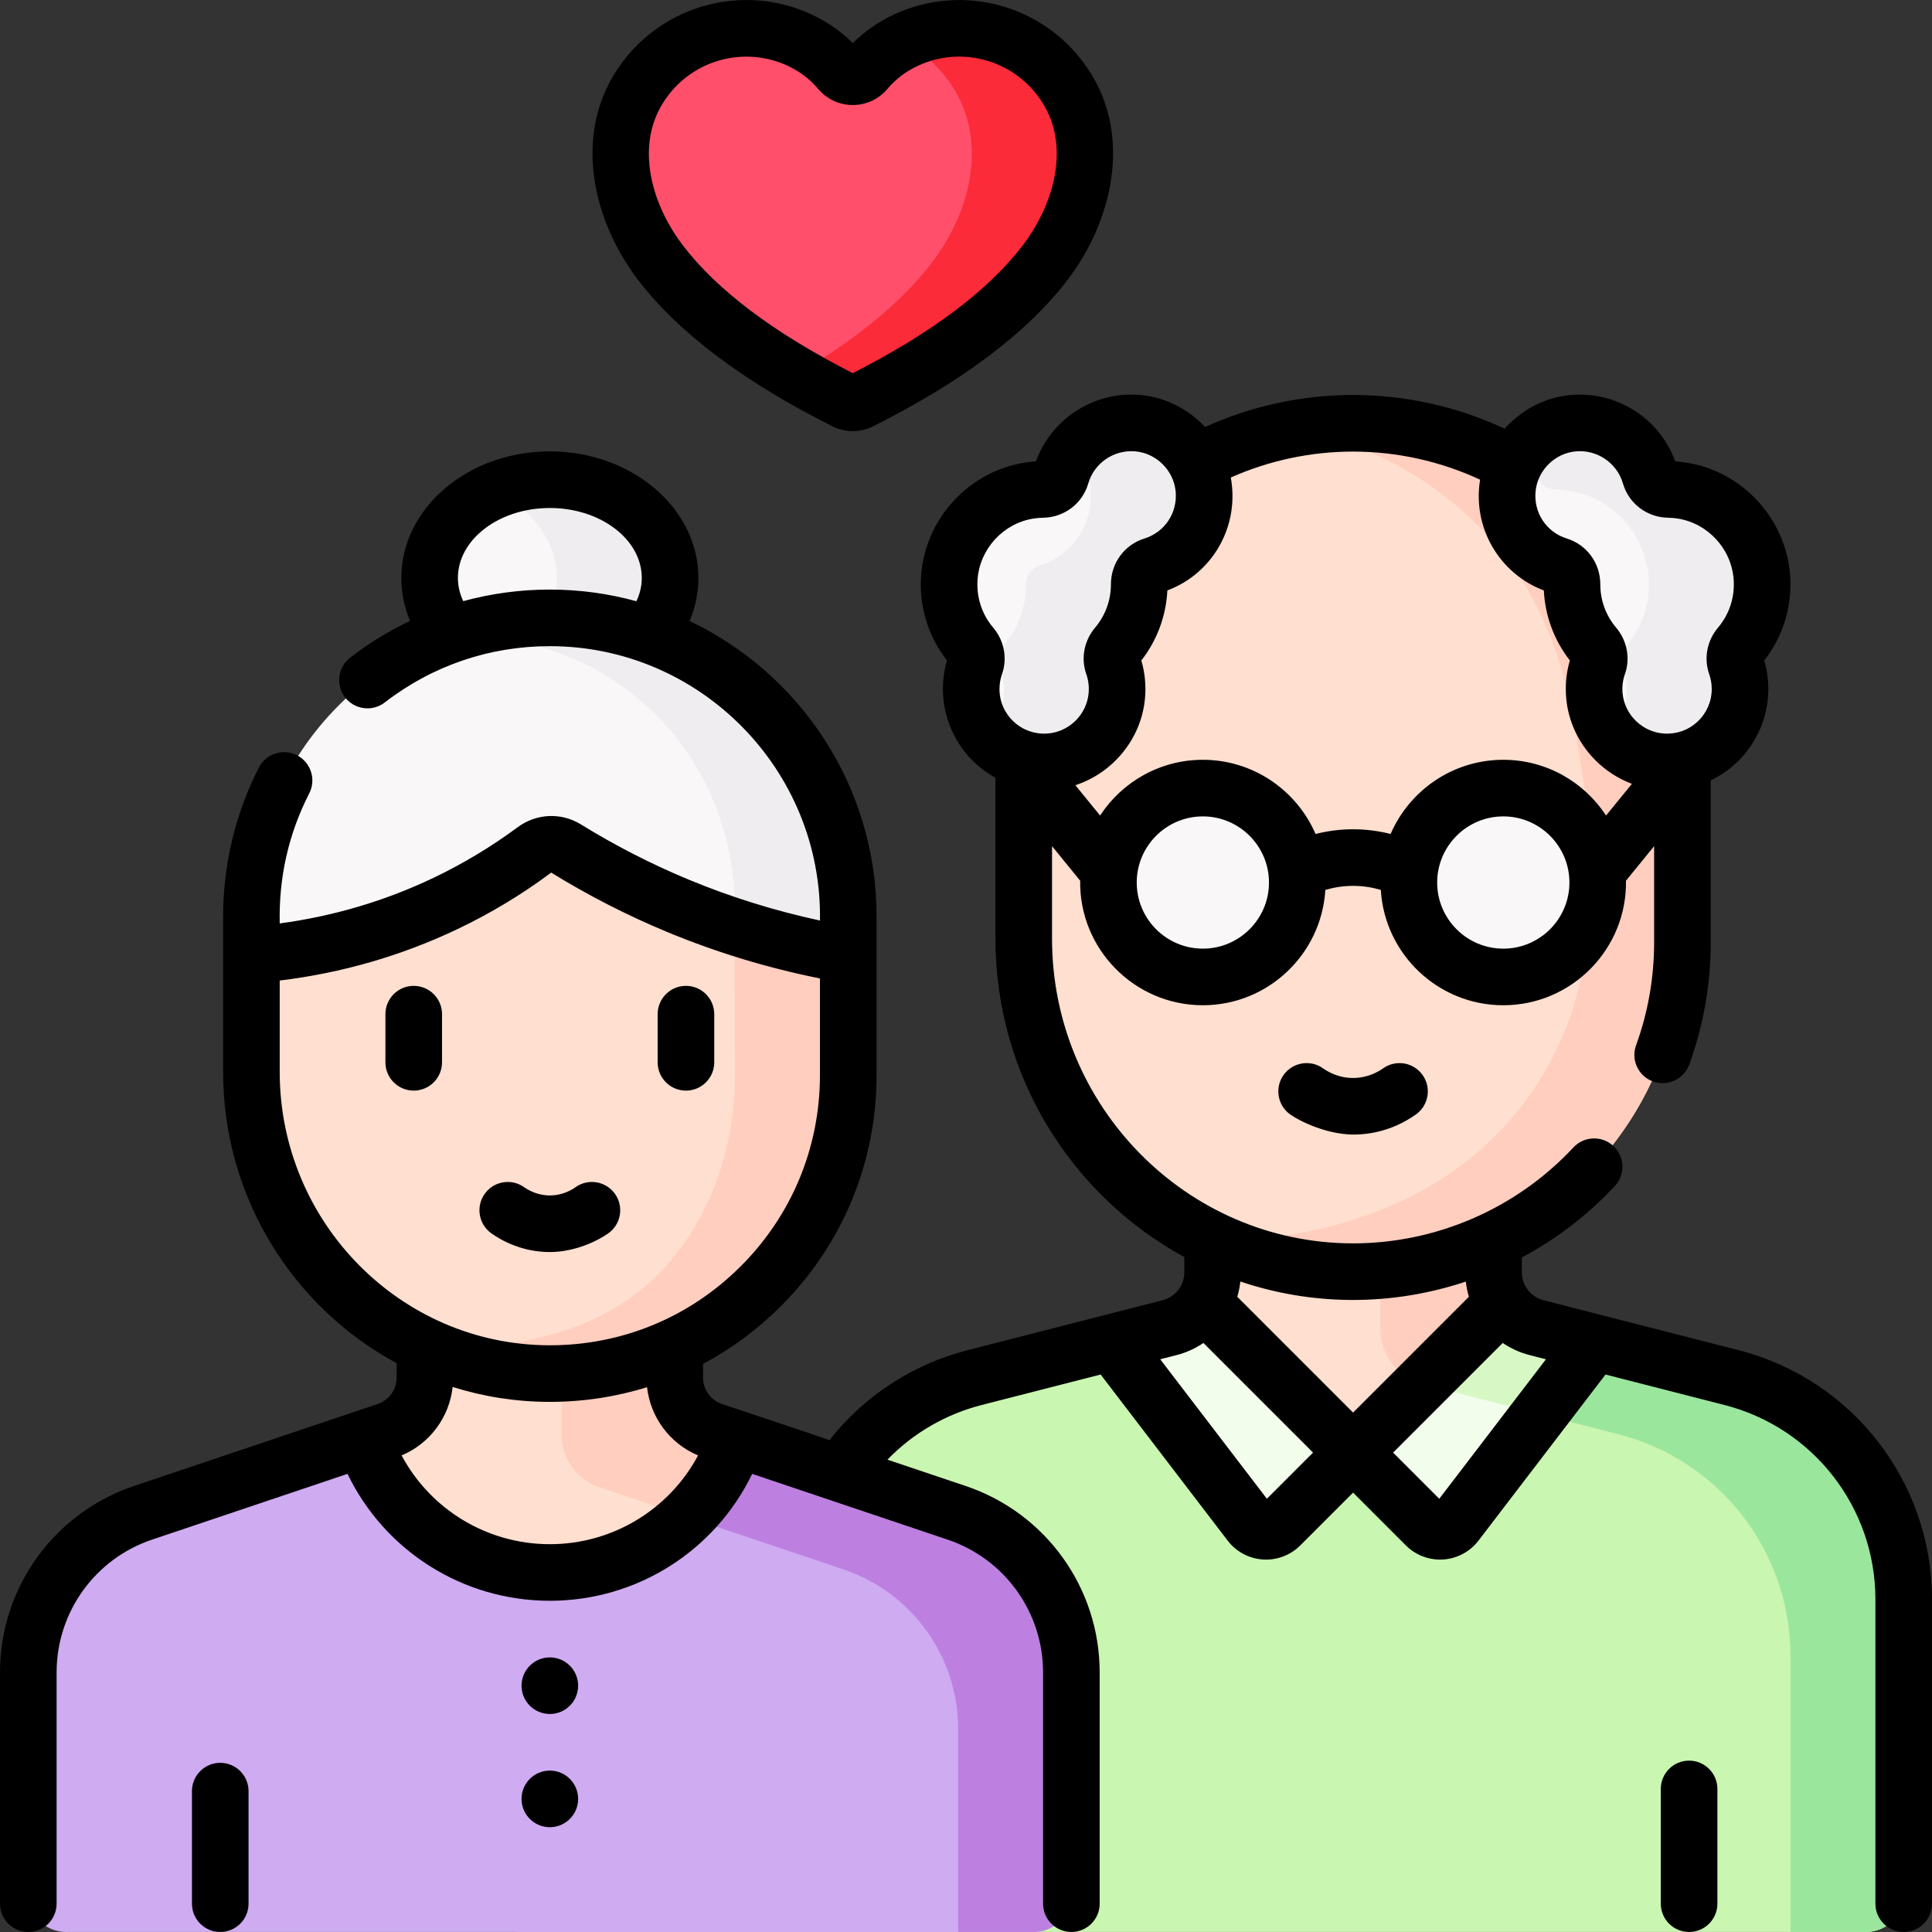
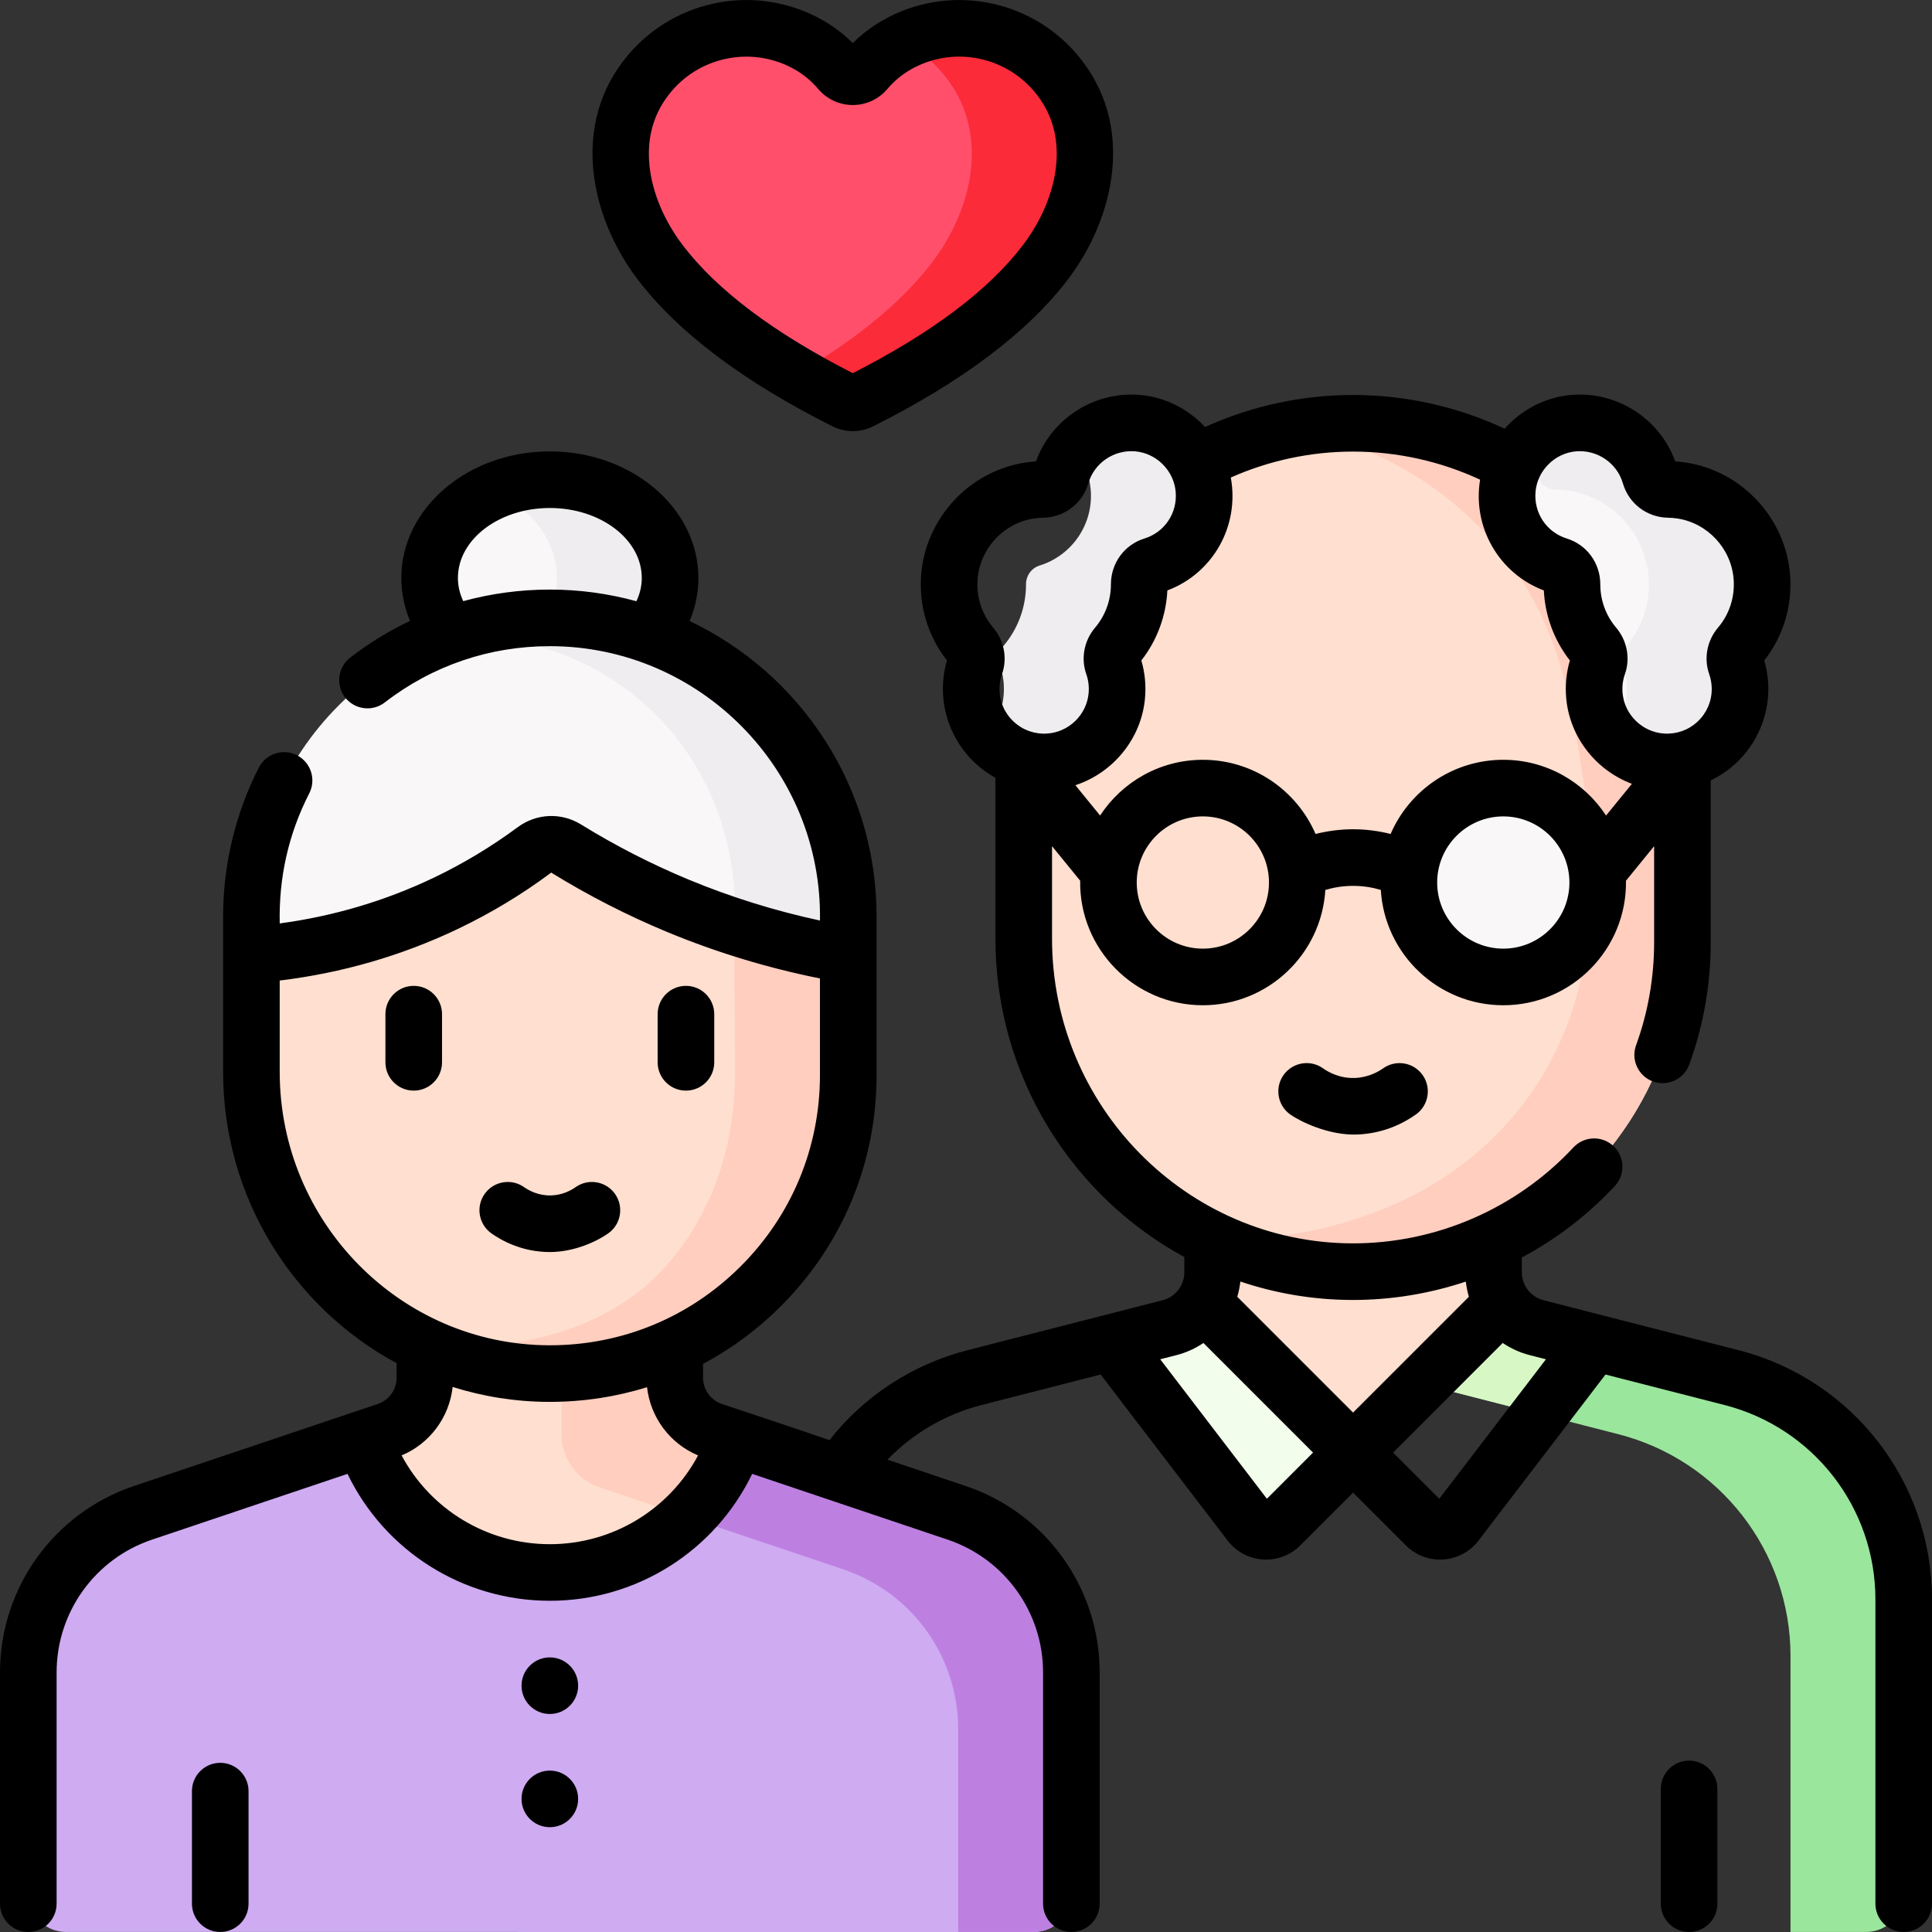
<svg xmlns="http://www.w3.org/2000/svg" id="Capa_1" height="512" viewBox="0 0 512 512" width="512">
  <rect x="0" y="0" width="512" height="512" fill="#333333" stroke="none" />
  <g>
    <g>
      <g>
        <g>
          <g>
-             <path d="m504.5 501.993v-78.143c0-27.705-18.77-51.89-45.607-58.766l-36.358-9.315-16.545-2.787c-3.819-.978-5.775-4.501-7.794-7.647-1.528-2.382-5.069-4.664-5.069-7.648v-34.159l-70.407-.062.525 33.534c0 6.926-5.478 15.178-12.188 16.897l-16.435 1.872-36.358 9.315c-26.838 6.876-45.607 31.061-45.607 58.766v78.143c0 5.523 4.477 10 10 10h271.843c5.523 0 10-4.477 10-10z" fill="#c9f6b0" />
            <g>
              <path d="m458.893 365.084-36.358-9.315-16.545-2.787c-3.819-.978-5.775-4.501-7.794-7.647-1.528-2.382-5.069-4.664-5.069-7.648v-34.159l-27.33-.539v49.159c0 6.926 4.692 12.972 11.402 14.691l51.694 13.245c26.838 6.876 45.607 31.061 45.607 58.766v73.143h20c5.523 0 10-4.477 10-10v-78.143c0-27.705-18.77-51.89-45.607-58.766z" fill="#9be69d" />
            </g>
            <path d="m321.361 302.988v34.159c0 2.984-.875 5.803-2.404 8.185l39.622 39.622 39.621-39.622c-1.528-2.382-5.073-4.661-5.073-7.646v-34.159z" fill="#ffdfcf" />
-             <path d="m376.81 366.722 21.39-21.39c-1.529-2.382-2.404-5.2-2.404-8.185v-34.159h-30v49.159c0 6.791 4.516 12.724 11.014 14.575z" fill="#ffcebf" />
-             <path d="m422.535 355.768-15.336-3.929c-3.819-.979-6.98-3.361-8.998-6.507l-39.621 39.622 19.306 19.306c2.27 2.27 6.02 2.021 7.97-.529z" fill="#f2fdec" />
            <path d="m408.027 374.738 14.507-18.969-15.336-3.929c-3.818-.978-6.98-3.361-8.999-6.507l-21.389 21.39c.13.037.256.083.388.117z" fill="#d7f8c4" />
            <path d="m294.622 355.768 15.336-3.929c3.818-.979 6.98-3.361 8.998-6.507l39.621 39.622-19.306 19.306c-2.27 2.27-6.02 2.021-7.97-.529z" fill="#f2fdec" />
          </g>
          <g>
            <path d="m271.295 248.769c0 35.022 20.416 65.608 50.063 79.804 11.189 5.358 24.002 6.237 37.22 6.283 13.39.046 25.773-.779 37.127-6.123 29.64-13.951 50.157-44.088 50.157-79.016 0-15.517 0-50.263 0-50.263 0-48.205-39.078-87.283-87.283-87.283-48.205 0-87.283 39.078-87.283 87.283l2.027 8.31-2.027 7.271z" fill="#ffdfcf" />
          </g>
          <path d="m358.579 112.169c-5.115 0-10.126.444-15 1.289 9.578 2.07 32.944 8.511 51.538 29.506 16.922 19.106 20.598 39.771 23.192 55.567 3.563 21.696 10.823 65.893-18.708 98.955-28.067 31.423-70.144 31.266-78.24 31.083 7.511 3.529 18.473 7.474 32.164 8.284 0 0 2.485.139 4.745.147 48.347.167 87.592-38.975 87.592-87.283 0-8.69 0-23.411 0-34.683 0-3.336-2-6.212-2-8.697 0-4.113 2-6.883 2-6.883 0-48.207-39.078-87.285-87.283-87.285z" fill="#ffcebf" />
          <g>
            <g>
              <circle cx="398.389" cy="233.877" fill="#f9f7f8" r="25.024" />
            </g>
            <g>
-               <circle cx="318.768" cy="233.877" fill="#f9f7f8" r="25.024" />
-             </g>
+               </g>
          </g>
          <path d="m466.909 152.935c-.877-11.585-9.782-21.207-21.269-22.943-1.163-.176-2.313-.27-3.446-.288-2.276-.036-4.269-1.504-4.902-3.69-2.474-8.551-10.689-14.664-20.203-13.883-9.292.762-16.825 8.258-17.63 17.546-.816 9.421 5.13 17.587 13.524 20.191 2.182.677 3.616 2.7 3.612 4.985v.043c0 6.209 2.248 11.892 5.972 16.283 1.172 1.381 1.586 3.265.983 4.972-.903 2.558-1.284 5.362-1.012 8.285.873 9.38 8.618 16.866 18.02 17.448 11.237.695 20.567-8.212 20.567-19.299 0-2.26-.389-4.429-1.102-6.445-.603-1.703-.182-3.584.987-4.962 4.114-4.848 6.426-11.274 5.899-18.243z" fill="#f9f7f8" />
          <path d="m461.011 171.179c4.114-4.849 6.426-11.275 5.898-18.244-.877-11.585-9.781-21.207-21.27-22.943-1.163-.176-2.313-.269-3.446-.287-2.276-.036-4.27-1.504-4.902-3.69-2.475-8.551-10.689-14.664-20.203-13.883-5.36.44-10.126 3.128-13.362 7.102 1.605 1.978 2.838 4.27 3.565 6.782.633 2.187 2.626 3.654 4.902 3.69 1.133.018 2.283.112 3.446.287 11.488 1.736 20.393 11.358 21.27 22.943.527 6.969-1.785 13.395-5.898 18.244-1.169 1.378-1.589 3.258-.987 4.962.713 2.016 1.102 4.185 1.102 6.445 0 4.613-1.632 8.835-4.328 12.158 3.322 4.076 8.25 6.799 13.761 7.14 11.237.695 20.567-8.212 20.567-19.299 0-2.26-.389-4.429-1.102-6.445-.602-1.704-.182-3.584.987-4.962z" fill="#efedef" />
-           <path d="m251.589 152.935c.877-11.585 9.782-21.207 21.269-22.943 1.163-.176 2.313-.27 3.446-.288 2.276-.036 4.269-1.504 4.902-3.69 2.474-8.551 10.689-14.664 20.203-13.883 9.292.762 16.825 8.258 17.63 17.546.816 9.421-5.13 17.587-13.524 20.191-2.182.677-3.616 2.7-3.612 4.985v.043c0 6.209-2.248 11.892-5.972 16.283-1.171 1.381-1.586 3.265-.983 4.972.903 2.558 1.284 5.362 1.012 8.285-.873 9.38-8.618 16.866-18.02 17.448-11.237.695-20.567-8.212-20.567-19.299 0-2.26.389-4.429 1.102-6.445.603-1.703.182-3.584-.987-4.962-4.114-4.848-6.426-11.274-5.899-18.243z" fill="#f9f7f8" />
          <path d="m319.04 129.677c-.804-9.288-8.338-16.784-17.63-17.546-6.719-.551-12.78 2.345-16.638 7.102 2.373 2.914 3.928 6.514 4.268 10.444.816 9.421-5.13 17.587-13.525 20.191-2.182.677-3.616 2.7-3.612 4.985v.043c0 6.209-2.248 11.892-5.972 16.284-1.171 1.381-1.586 3.265-.983 4.972.903 2.558 1.284 5.362 1.012 8.285-.362 3.882-1.913 7.429-4.26 10.307 3.783 4.664 9.678 7.546 16.239 7.14 9.402-.582 17.147-8.068 18.021-17.448.272-2.924-.108-5.728-1.012-8.285-.603-1.708-.188-3.591.983-4.972 3.725-4.391 5.972-10.074 5.972-16.284 0-.015 0-.029 0-.043-.004-2.285 1.43-4.308 3.612-4.985 8.394-2.603 14.34-10.769 13.525-20.19z" fill="#efedef" />
        </g>
        <g>
          <g>
            <g>
              <path d="m17.5 511.993c-5.523 0-10-4.477-10-10v-58.781c0-19.167 12.235-36.185 30.399-42.299l58.459-19.673 7.192-.497c6.054-2.031 11.234-9.302 11.234-15.691l1.782-24.152 61.343.624-.257 24.419c0 6.389 4.828 12.308 10.882 14.339l6.53.958 58.459 19.673c18.163 6.114 30.399 23.132 30.399 42.299v58.781c0 5.523-4.477 10-10 10z" fill="#cfabf2" />
              <g>
                <path d="m253.523 400.913-58.459-19.673-6.53-.958c-6.054-2.031-10.882-7.95-10.882-14.339l-.256-25.605-28.586.521v39.225c0 6.389 4.076 12.064 10.131 14.095l64.583 21.734c18.163 6.114 30.399 23.132 30.399 42.299v53.781h20c5.523 0 10-4.477 10-10v-58.781c-.001-19.167-12.236-36.185-30.4-42.299z" fill="#bd80e1" />
              </g>
              <path d="m145.711 416.726c22.956 0 42.427-14.863 49.353-35.486l-7.637-.401c-6.055-2.031-10.855-8.807-10.855-15.196l-.407-24.784h-63.554v24.225c0 6.389-4.076 12.064-10.13 14.095l-6.124 2.061c6.927 20.623 26.398 35.486 49.354 35.486z" fill="#ffdfcf" />
              <path d="m158.94 394.18 23.084 7.768c5.856-5.708 10.378-12.779 13.041-20.707-2.448-1.096-7.093-2.176-9.307-3.568-4.271-2.686-6.947-7.403-6.948-12.588v-24.225h-30v39.225c0 6.389 4.076 12.064 10.13 14.095z" fill="#ffcebf" />
              <g>
                <ellipse cx="145.711" cy="153.16" fill="#f9f7f8" rx="31.865" ry="26.037" />
                <path d="m145.711 127.123c-5.424 0-10.529 1.11-15 3.063 10.035 4.384 16.865 13.025 16.865 22.973s-6.83 18.589-16.865 22.973c4.471 1.953 9.576 3.063 15 3.063 17.599 0 31.865-11.657 31.865-26.036s-14.266-26.036-31.865-26.036z" fill="#efedef" />
                <path d="m224.796 263.183h-158.17v-20.356c0-43.677 35.407-79.085 79.085-79.085 43.677 0 79.085 35.407 79.085 79.085z" fill="#f9f7f8" />
                <path d="m145.711 163.743c-2.383.002-4.925.111-7.602.37-7.178.694-13.391 2.281-18.458 4.026 4.375-.132 34.789-.532 56.79 24.041 18.578 20.75 18.505 45.176 18.354 50.648v20.356h30v-20.356c.001-43.678-35.407-79.085-79.084-79.085z" fill="#efedef" />
                <g>
                  <g>
                    <path d="m224.796 253.055v31.872c0 31.859-18.838 59.318-45.984 71.845-10.149 4.684-21.18 3.61-33.101 3.569-11.731-.041-23.121 1.001-33.099-3.669-27.2-12.73-45.985-40.626-45.985-72.603v-31.013c12.662-.965 31.26-4.006 51.459-13.638 9.33-4.45 17.172-9.433 23.58-14.175 2.454-1.816 5.751-1.979 8.349-.375 8.271 5.107 18.154 10.413 29.632 15.178 17.041 7.072 32.621 10.885 45.149 13.009z" fill="#ffdfcf" />
                  </g>
                  <path d="m194.796 284.927c0 16.535-4.951 35.66-18.332 50.624-21.696 24.264-57.661 21.662-63.852 21.12 5.686 2.624 14.375 5.852 25.395 6.955 0 0 3.811.373 7.424.385 43.806.151 79.364-35.314 79.364-79.084 0-14.059 0-17.812 0-31.872-8.705-1.476-18.883-3.767-30.002-7.401-.288 14.776.003 24.472.003 39.273z" fill="#ffcebf" />
                </g>
              </g>
            </g>
          </g>
        </g>
      </g>
      <path d="m227.995 106.288c-1.258.63-2.732.63-3.99 0-17.623-8.834-37.122-21.109-49.029-36.754-11.125-14.617-15.489-35.148-2.751-50.179 10.46-12.343 28.151-15.46 42.184-7.425 3.524 2.018 6.204 4.509 8.198 6.849 1.766 2.072 5.021 2.072 6.786 0 1.994-2.339 4.674-4.831 8.198-6.849 14.033-8.035 31.724-4.918 42.184 7.425 12.738 15.031 8.374 35.562-2.751 50.179-11.907 15.644-31.406 27.919-49.029 36.754z" fill="#ff4f6b" />
      <g>
-         <path d="m279.775 19.355c-10.056-11.867-26.794-15.199-40.541-8.3 3.938 1.977 7.538 4.756 10.541 8.3 12.738 15.031 8.374 35.562-2.751 50.179-9.022 11.854-22.403 21.769-36.024 29.723 4.355 2.543 8.735 4.89 13.005 7.031 1.258.63 2.732.63 3.99 0 17.624-8.834 37.122-21.109 49.029-36.754 11.125-14.617 15.489-35.148 2.751-50.179z" fill="#fb2b3a" />
+         <path d="m279.775 19.355c-10.056-11.867-26.794-15.199-40.541-8.3 3.938 1.977 7.538 4.756 10.541 8.3 12.738 15.031 8.374 35.562-2.751 50.179-9.022 11.854-22.403 21.769-36.024 29.723 4.355 2.543 8.735 4.89 13.005 7.031 1.258.63 2.732.63 3.99 0 17.624-8.834 37.122-21.109 49.029-36.754 11.125-14.617 15.489-35.148 2.751-50.179" fill="#fb2b3a" />
      </g>
    </g>
    <path d="m447.627 466.585c-4.143 0-7.5 3.357-7.5 7.5v30.408c0 4.143 3.357 7.5 7.5 7.5s7.5-3.357 7.5-7.5v-30.408c0-4.143-3.357-7.5-7.5-7.5zm-389.261.582c-4.143 0-7.5 3.357-7.5 7.5v29.826c0 4.143 3.357 7.5 7.5 7.5s7.5-3.357 7.5-7.5v-29.826c0-4.142-3.357-7.5-7.5-7.5zm162.277-354.176c1.677.841 3.518 1.262 5.357 1.262s3.679-.42 5.356-1.261c23.621-11.841 40.993-24.934 51.635-38.916 12.479-16.396 18.094-41.175 2.506-59.57-12.778-15.077-34.492-18.899-51.633-9.085-2.853 1.634-5.487 3.644-7.864 5.997-2.377-2.354-5.012-4.363-7.864-5.997-17.14-9.813-38.855-5.992-51.633 9.085-15.588 18.396-9.974 43.174 2.506 59.57 10.641 13.983 28.013 27.075 51.634 38.915zm-42.697-88.788c8.153-9.621 21.957-11.934 32.736-5.765 2.309 1.321 4.399 3.072 6.215 5.204 2.269 2.663 5.587 4.19 9.103 4.19s6.834-1.527 9.103-4.191c1.815-2.131 3.906-3.882 6.215-5.203 10.863-6.221 24.632-3.799 32.736 5.765 4.632 5.466 6.594 12.075 5.832 19.646-.714 7.091-3.85 14.6-8.83 21.144-9.048 11.888-24.202 23.289-45.056 33.9-20.854-10.611-36.008-22.013-45.056-33.9-4.98-6.544-8.116-14.053-8.83-21.144-.761-7.571 1.2-14.18 5.832-19.646zm-32.235 415.023c-4.142 0-7.5 3.358-7.5 7.5s3.358 7.5 7.5 7.5 7.5-3.358 7.5-7.5-3.358-7.5-7.5-7.5zm0 30c-4.142 0-7.5 3.358-7.5 7.5s3.358 7.5 7.5 7.5 7.5-3.358 7.5-7.5-3.358-7.5-7.5-7.5zm315.04-111.409c-14.62-3.747-38.614-9.892-51.688-13.24-3.394-.869-5.763-3.926-5.763-7.434v-3.892c9.125-4.879 17.48-11.251 24.646-18.945 2.823-3.031 2.654-7.777-.376-10.601-3.032-2.823-7.777-2.653-10.601.377-15.15 16.261-36.492 25.498-58.674 25.42-43.834-.154-79.496-36.369-79.496-80.729v-24.533l7.456 9.15c-.288 18.087 14.388 33.01 32.512 33.01 17.273 0 31.439-13.537 32.459-30.558 2.021-.598 4.412-1.052 7.113-1.076 2.915-.03 5.459.438 7.59 1.071 1.018 17.024 15.185 30.563 32.46 30.563 18.138 0 32.788-14.894 32.511-33.006l7.459-9.154v25.473c0 9.377-1.609 18.555-4.782 27.279-1.416 3.893.592 8.195 4.484 9.611 3.799 1.382 8.179-.546 9.611-4.484 3.773-10.372 5.687-21.275 5.687-32.406v-42.9c2.459-1.179 4.754-2.74 6.808-4.67 5.375-5.053 8.458-12.182 8.458-19.557 0-2.573-.363-5.107-1.081-7.555 5.042-6.434 7.466-14.431 6.843-22.662-1.137-15.017-12.756-27.546-27.627-29.793-.93-.141-1.868-.241-2.804-.303-4.08-11.279-15.368-18.621-27.482-17.617-6.98.572-13.26 3.94-17.732 8.943-12.51-5.85-26.26-8.927-40.162-8.927-13.555 0-26.984 2.927-39.225 8.493-4.444-4.762-10.556-7.954-17.332-8.51-12.129-.995-23.403 6.338-27.482 17.617-.937.062-1.874.162-2.803.303-14.872 2.247-26.491 14.776-27.628 29.793-.623 8.231 1.802 16.228 6.843 22.662-.718 2.446-1.081 4.981-1.081 7.555 0 7.375 3.083 14.503 8.458 19.557 1.677 1.576 3.514 2.904 5.47 3.982v42.648c0 36.406 20.298 68.181 50.061 84.361v4.01c0 3.508-2.369 6.564-5.761 7.434-10.484 2.687-40.787 10.436-51.706 13.241-14.576 3.744-27.372 12.125-36.591 23.837-7.45-2.598-22.061-7.429-28.477-9.582-3.001-1.007-5.017-3.816-5.017-6.99v-3.634c7.456-3.968 14.367-9.059 20.52-15.191 16.423-16.366 25.467-38.147 25.467-61.331v-42.1c0-34.495-20.279-64.339-49.54-78.248 1.53-3.62 2.324-7.465 2.324-11.417 0-18.494-17.661-33.54-39.37-33.54-21.703 0-39.36 15.046-39.36 33.54 0 3.938.789 7.769 2.308 11.377-5.564 2.645-10.88 5.896-15.867 9.752-3.276 2.534-3.879 7.244-1.346 10.521 2.535 3.276 7.244 3.878 10.521 1.346 12.657-9.78 27.797-14.917 43.745-14.917 39.861 0 72.231 32.83 71.585 72.712-11.896-2.563-23.561-6.183-34.774-10.837-9.862-4.094-19.473-9.017-28.565-14.632-5.219-3.223-11.794-2.938-16.751.726-7.007 5.185-14.525 9.704-22.348 13.435-12.841 6.124-26.51 10.167-40.731 12.074-.268-12.184 2.325-23.729 7.826-34.473 1.888-3.687.43-8.206-3.257-10.095-3.688-1.888-8.206-.43-10.095 3.257-6.198 12.103-9.475 25.733-9.475 39.418v41.241c0 33.359 18.658 62.459 45.984 77.195v3.82c0 3.176-2.015 5.984-5.021 6.992-4.564 1.53-59.465 20.008-64.58 21.729-21.239 7.148-35.509 27.004-35.509 49.41v61.28c0 4.143 3.357 7.5 7.5 7.5s7.5-3.357 7.5-7.5v-61.28c0-15.959 10.164-30.102 25.292-35.191l51.799-17.429c9.838 20.384 30.539 33.633 53.62 33.633s43.782-13.249 53.62-33.633l51.798 17.429c15.127 5.087 25.291 19.229 25.291 35.191v61.28c0 4.143 3.357 7.5 7.5 7.5s7.5-3.357 7.5-7.5v-61.28c0-22.41-14.271-42.267-35.509-49.408l-20.739-6.978c6.771-6.988 15.368-12.017 24.948-14.478l31.559-8.082 33.666 44.02c2.243 2.933 5.643 4.755 9.326 4.999 3.66.243 7.294-1.11 9.904-3.723l14.002-14.002 14.002 14.002c2.41 2.409 5.671 3.751 9.056 3.751 3.969 0 7.764-1.869 10.175-5.028l33.665-44.02 31.551 8.082c23.536 6.033 39.974 27.213 39.974 51.506v80.64c0 4.143 3.357 7.5 7.5 7.5s7.5-3.357 7.5-7.5v-80.64c0-31.147-21.074-58.302-51.249-66.037zm-141.983-106.417c-9.663 0-17.524-7.861-17.524-17.523 0-9.663 7.861-17.524 17.524-17.524s17.524 7.861 17.524 17.524c0 9.662-7.861 17.523-17.524 17.523zm79.622 0c-9.663 0-17.524-7.861-17.524-17.523 0-9.663 7.861-17.524 17.524-17.524 9.662 0 17.523 7.861 17.523 17.524 0 9.662-7.861 17.523-17.523 17.523zm8.541-121.077c.489-5.646 5.119-10.254 10.771-10.718 5.608-.454 10.828 3.111 12.386 8.495 1.551 5.355 6.368 9.015 11.99 9.104.809.013 1.63.081 2.442.204 8.026 1.212 14.297 7.98 14.911 16.094.355 4.703-1.114 9.259-4.14 12.825-2.914 3.435-3.81 8.153-2.337 12.314.445 1.261.672 2.588.672 3.944 0 3.301-1.325 6.365-3.732 8.627-2.403 2.261-5.54 3.388-8.871 3.187-5.747-.356-10.483-4.938-11.016-10.659-.164-1.757.043-3.47.617-5.094 1.47-4.166.574-8.887-2.337-12.319-2.688-3.17-4.176-7.202-4.192-11.364.001-.033.001-.065.001-.099.01-5.618-3.562-10.505-8.891-12.16-5.359-1.662-8.762-6.753-8.274-12.381zm-80.761-3.774c10.132-4.506 21.217-6.876 32.41-6.876 11.653 0 23.174 2.566 33.662 7.445-2.085 12.628 5.049 24.885 16.891 29.352.326 6.746 2.74 13.243 6.9 18.562-.959 3.263-1.283 6.654-.962 10.101.964 10.359 7.99 19.058 17.4 22.588l-6.85 8.406c-5.812-8.886-15.844-14.774-27.232-14.774-13.364 0-24.868 8.105-29.865 19.656-3.369-.846-6.842-1.281-10.322-1.242-3.218.029-6.438.458-9.571 1.243-4.996-11.551-16.5-19.657-29.865-19.657-11.387 0-21.419 5.887-27.231 14.772l-6.548-8.036c9.93-3.261 17.439-12.219 18.439-22.956.321-3.446-.002-6.837-.962-10.103 4.15-5.306 6.562-11.787 6.898-18.56 12.08-4.527 19.167-17.073 16.808-29.921zm-57.566 64.664c-2.407-2.263-3.732-5.326-3.732-8.627 0-1.356.227-2.684.672-3.944 1.473-4.161.577-8.88-2.337-12.314-3.025-3.566-4.495-8.122-4.14-12.825.614-8.113 6.885-14.882 14.912-16.094.812-.123 1.633-.191 2.444-.204 5.619-.089 10.437-3.748 11.987-9.104 1.559-5.382 6.753-8.95 12.386-8.494 5.651.464 10.281 5.071 10.771 10.719.487 5.627-2.915 10.718-8.277 12.381-5.327 1.654-8.898 6.543-8.887 12.19 0 4.186-1.488 8.245-4.192 11.433-2.912 3.434-3.807 8.155-2.335 12.318.572 1.623.779 3.337.615 5.095-.532 5.721-5.268 10.302-11.015 10.658-3.324.2-6.468-.928-8.872-3.188zm-99.949-31.878c-7.311-2.011-15.003-3.092-22.944-3.092-7.868 0-15.558 1.05-22.946 3.069-.925-1.967-1.415-4.041-1.415-6.149 0-10.223 10.928-18.54 24.36-18.54 13.438 0 24.37 8.317 24.37 18.54 0 2.117-.493 4.198-1.425 6.172zm-94.529 124.733v-24.218c16.486-1.993 32.329-6.578 47.188-13.665 8.688-4.143 17.035-9.161 24.76-14.938 9.771 6.034 20.099 11.324 30.697 15.724 13.043 5.414 26.646 9.549 40.524 12.324v25.631c0 19.168-7.478 37.175-21.055 50.706-13.524 13.479-31.373 20.879-50.529 20.879-.084 0-.17-.001-.254-.001-39.332-.135-71.331-32.633-71.331-72.442zm71.585 125.158c-16.643 0-31.629-9.207-39.284-23.525 7.49-3.146 12.644-10.104 13.531-18.148 8.047 2.542 16.593 3.927 25.447 3.958h.309c8.865 0 17.523-1.335 25.756-3.889.909 8.013 6.058 14.942 13.525 18.079-7.655 14.318-22.641 23.525-39.284 23.525zm190.028-12.04-28.269-36.963 4.352-1.115c2.593-.665 4.978-1.768 7.097-3.207l29.052 29.052zm22.839-22.839-30.689-30.69c.392-1.306.66-2.659.817-4.042 9.298 3.133 19.227 4.852 29.54 4.888 10.346.036 20.537-1.646 30.212-4.87.157 1.375.424 2.721.814 4.021zm22.84 22.84-12.233-12.232 29.055-29.054c2.12 1.44 4.506 2.543 7.1 3.208l4.348 1.114zm-14.876-114.069c-1.264.897-3.914 2.422-7.469 2.55-4.06.145-7.032-1.539-8.466-2.555-3.381-2.397-8.061-1.596-10.455 1.783-2.396 3.38-1.597 8.061 1.783 10.455 2.533 1.795 10.106 5.578 17.674 5.307 7.088-.254 12.406-3.028 15.62-5.312 3.377-2.398 4.169-7.081 1.771-10.458-2.398-3.375-7.079-4.17-10.458-1.77zm-256.902-21.856c-4.143 0-7.5 3.357-7.5 7.5v12.762c0 4.143 3.357 7.5 7.5 7.5s7.5-3.357 7.5-7.5v-12.762c0-4.143-3.358-7.5-7.5-7.5zm72.142 27.762c4.143 0 7.5-3.357 7.5-7.5v-12.762c0-4.143-3.357-7.5-7.5-7.5s-7.5 3.357-7.5 7.5v12.762c0 4.142 3.358 7.5 7.5 7.5zm-20.576 37.822c3.377-2.398 4.169-7.081 1.771-10.458-2.398-3.376-7.078-4.171-10.458-1.771-1.08.768-3.346 2.071-6.386 2.18-3.424.122-6.01-1.316-7.238-2.186-3.381-2.396-8.062-1.595-10.455 1.785-2.395 3.38-1.595 8.061 1.785 10.455 2.659 1.884 8.124 4.953 15.489 4.953 6.448.001 12.454-2.801 15.492-4.958z" />
  </g>
</svg>